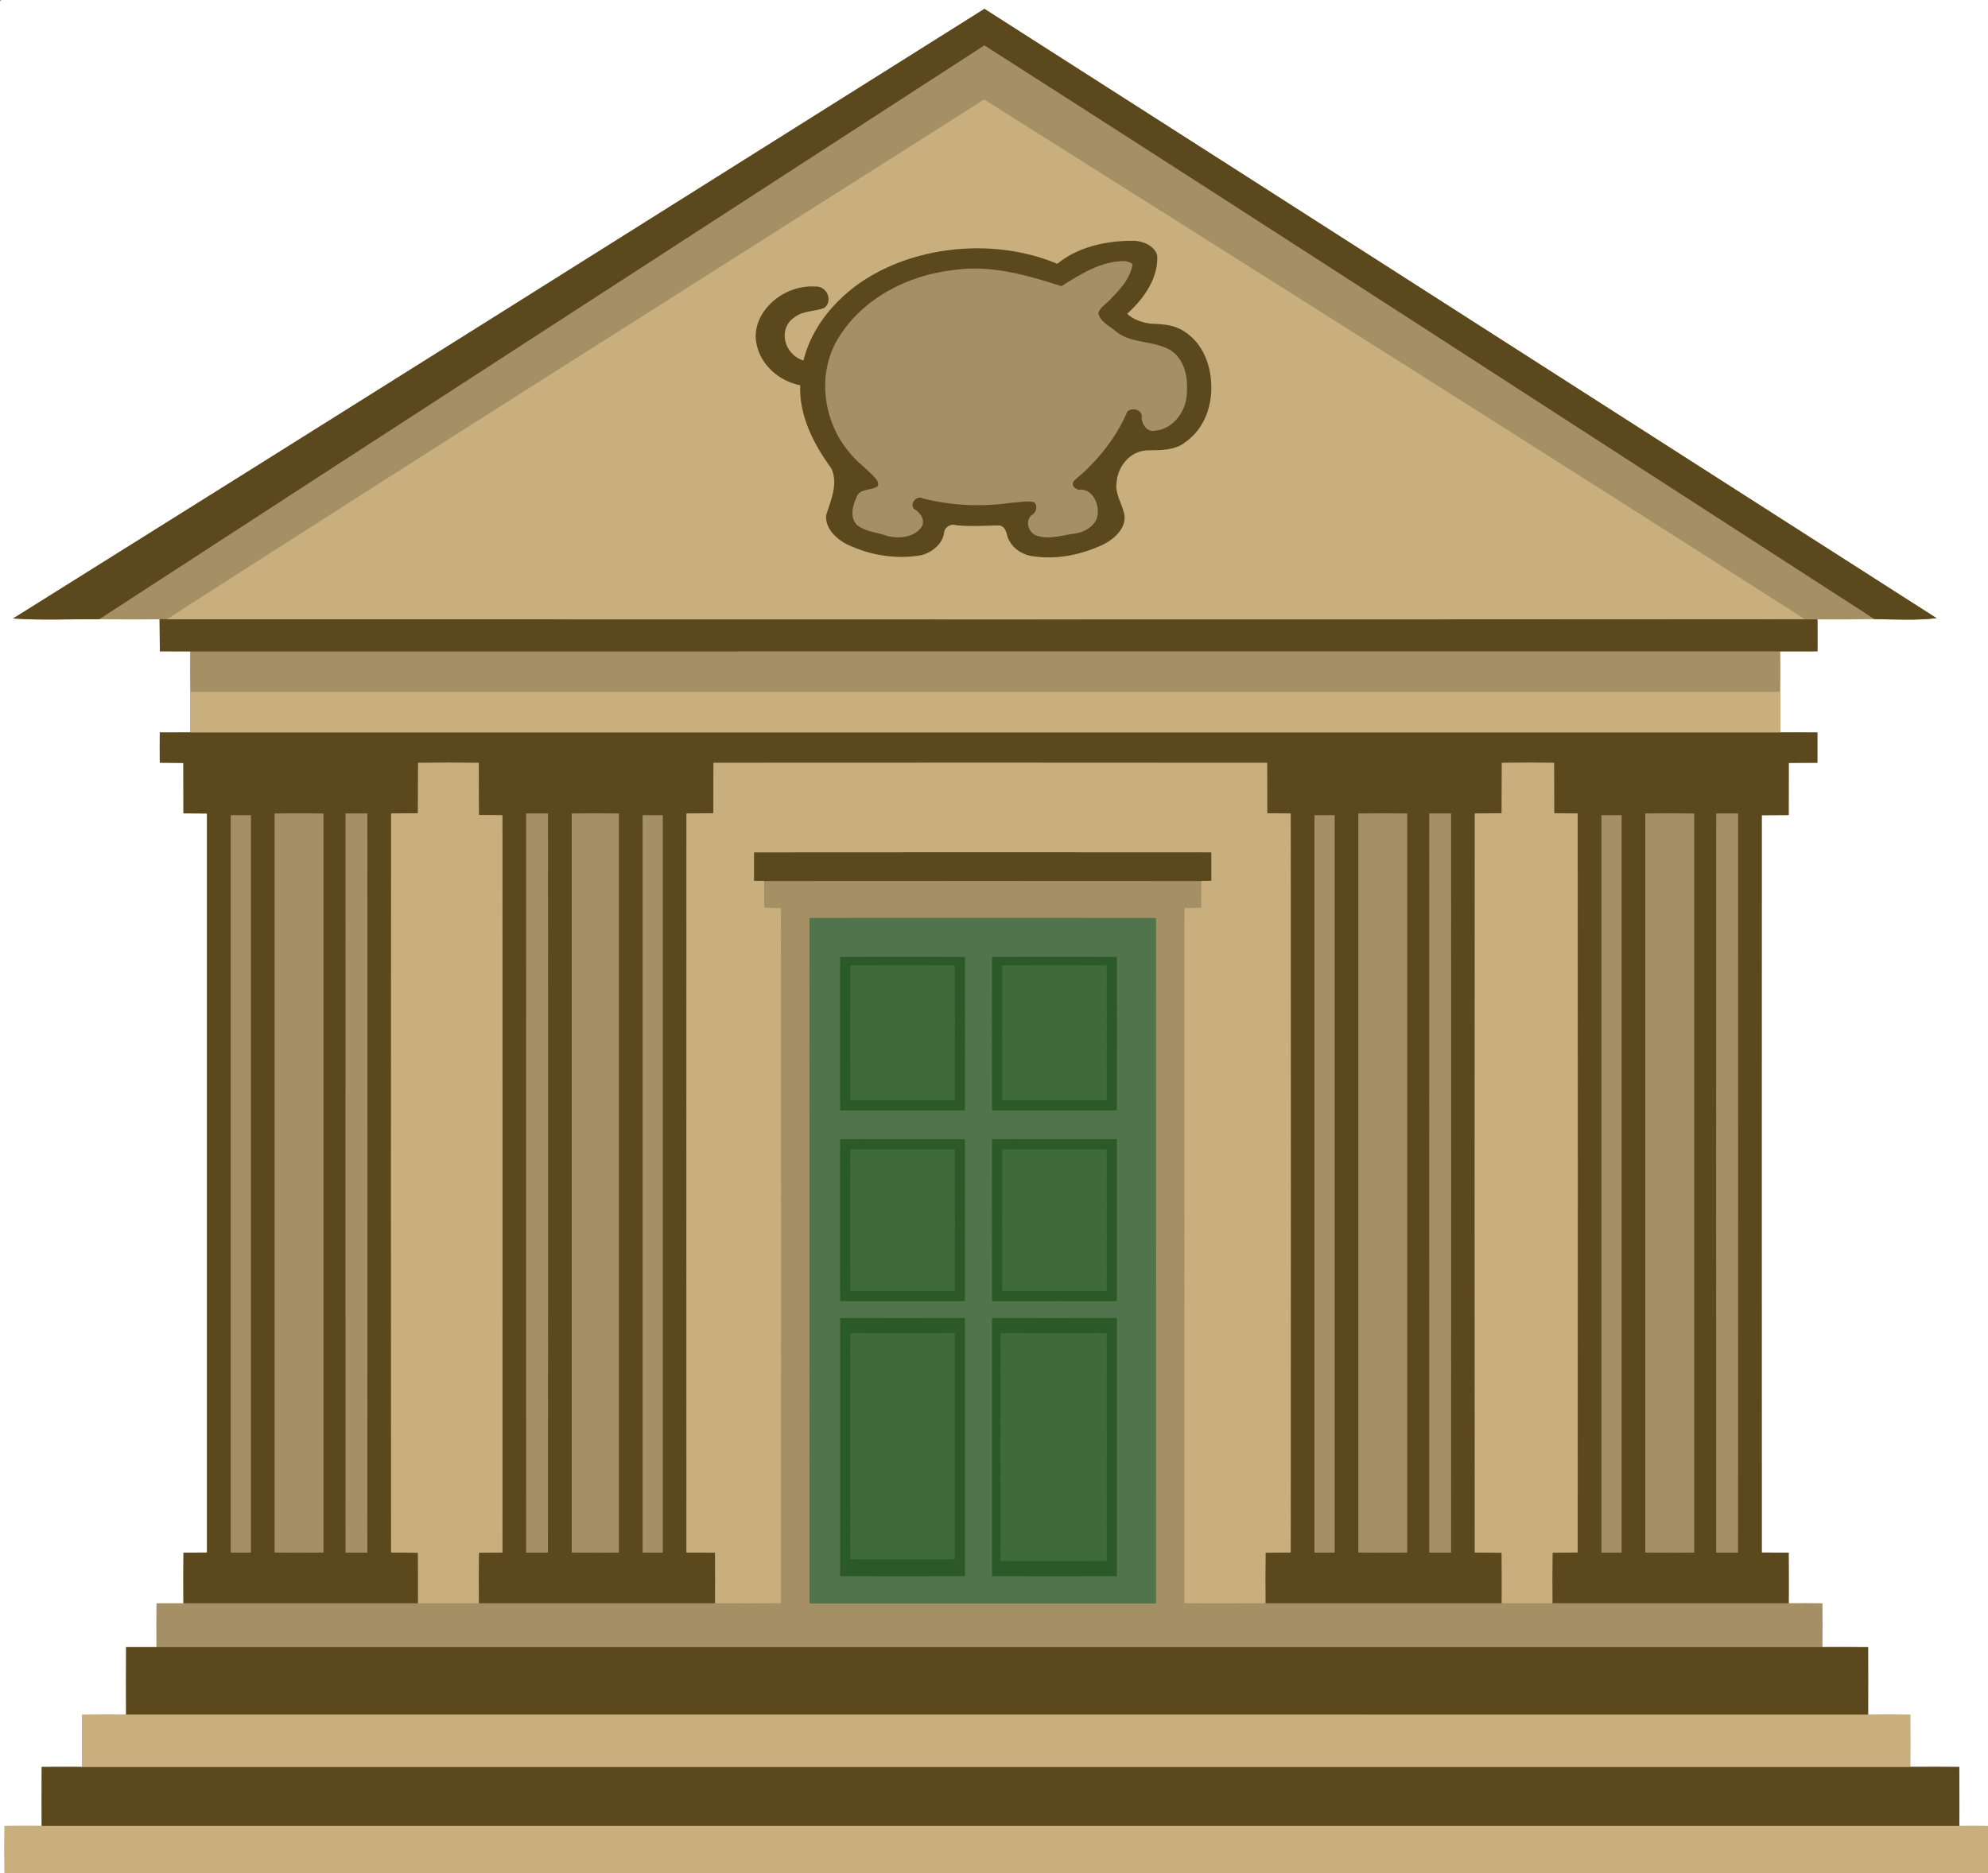
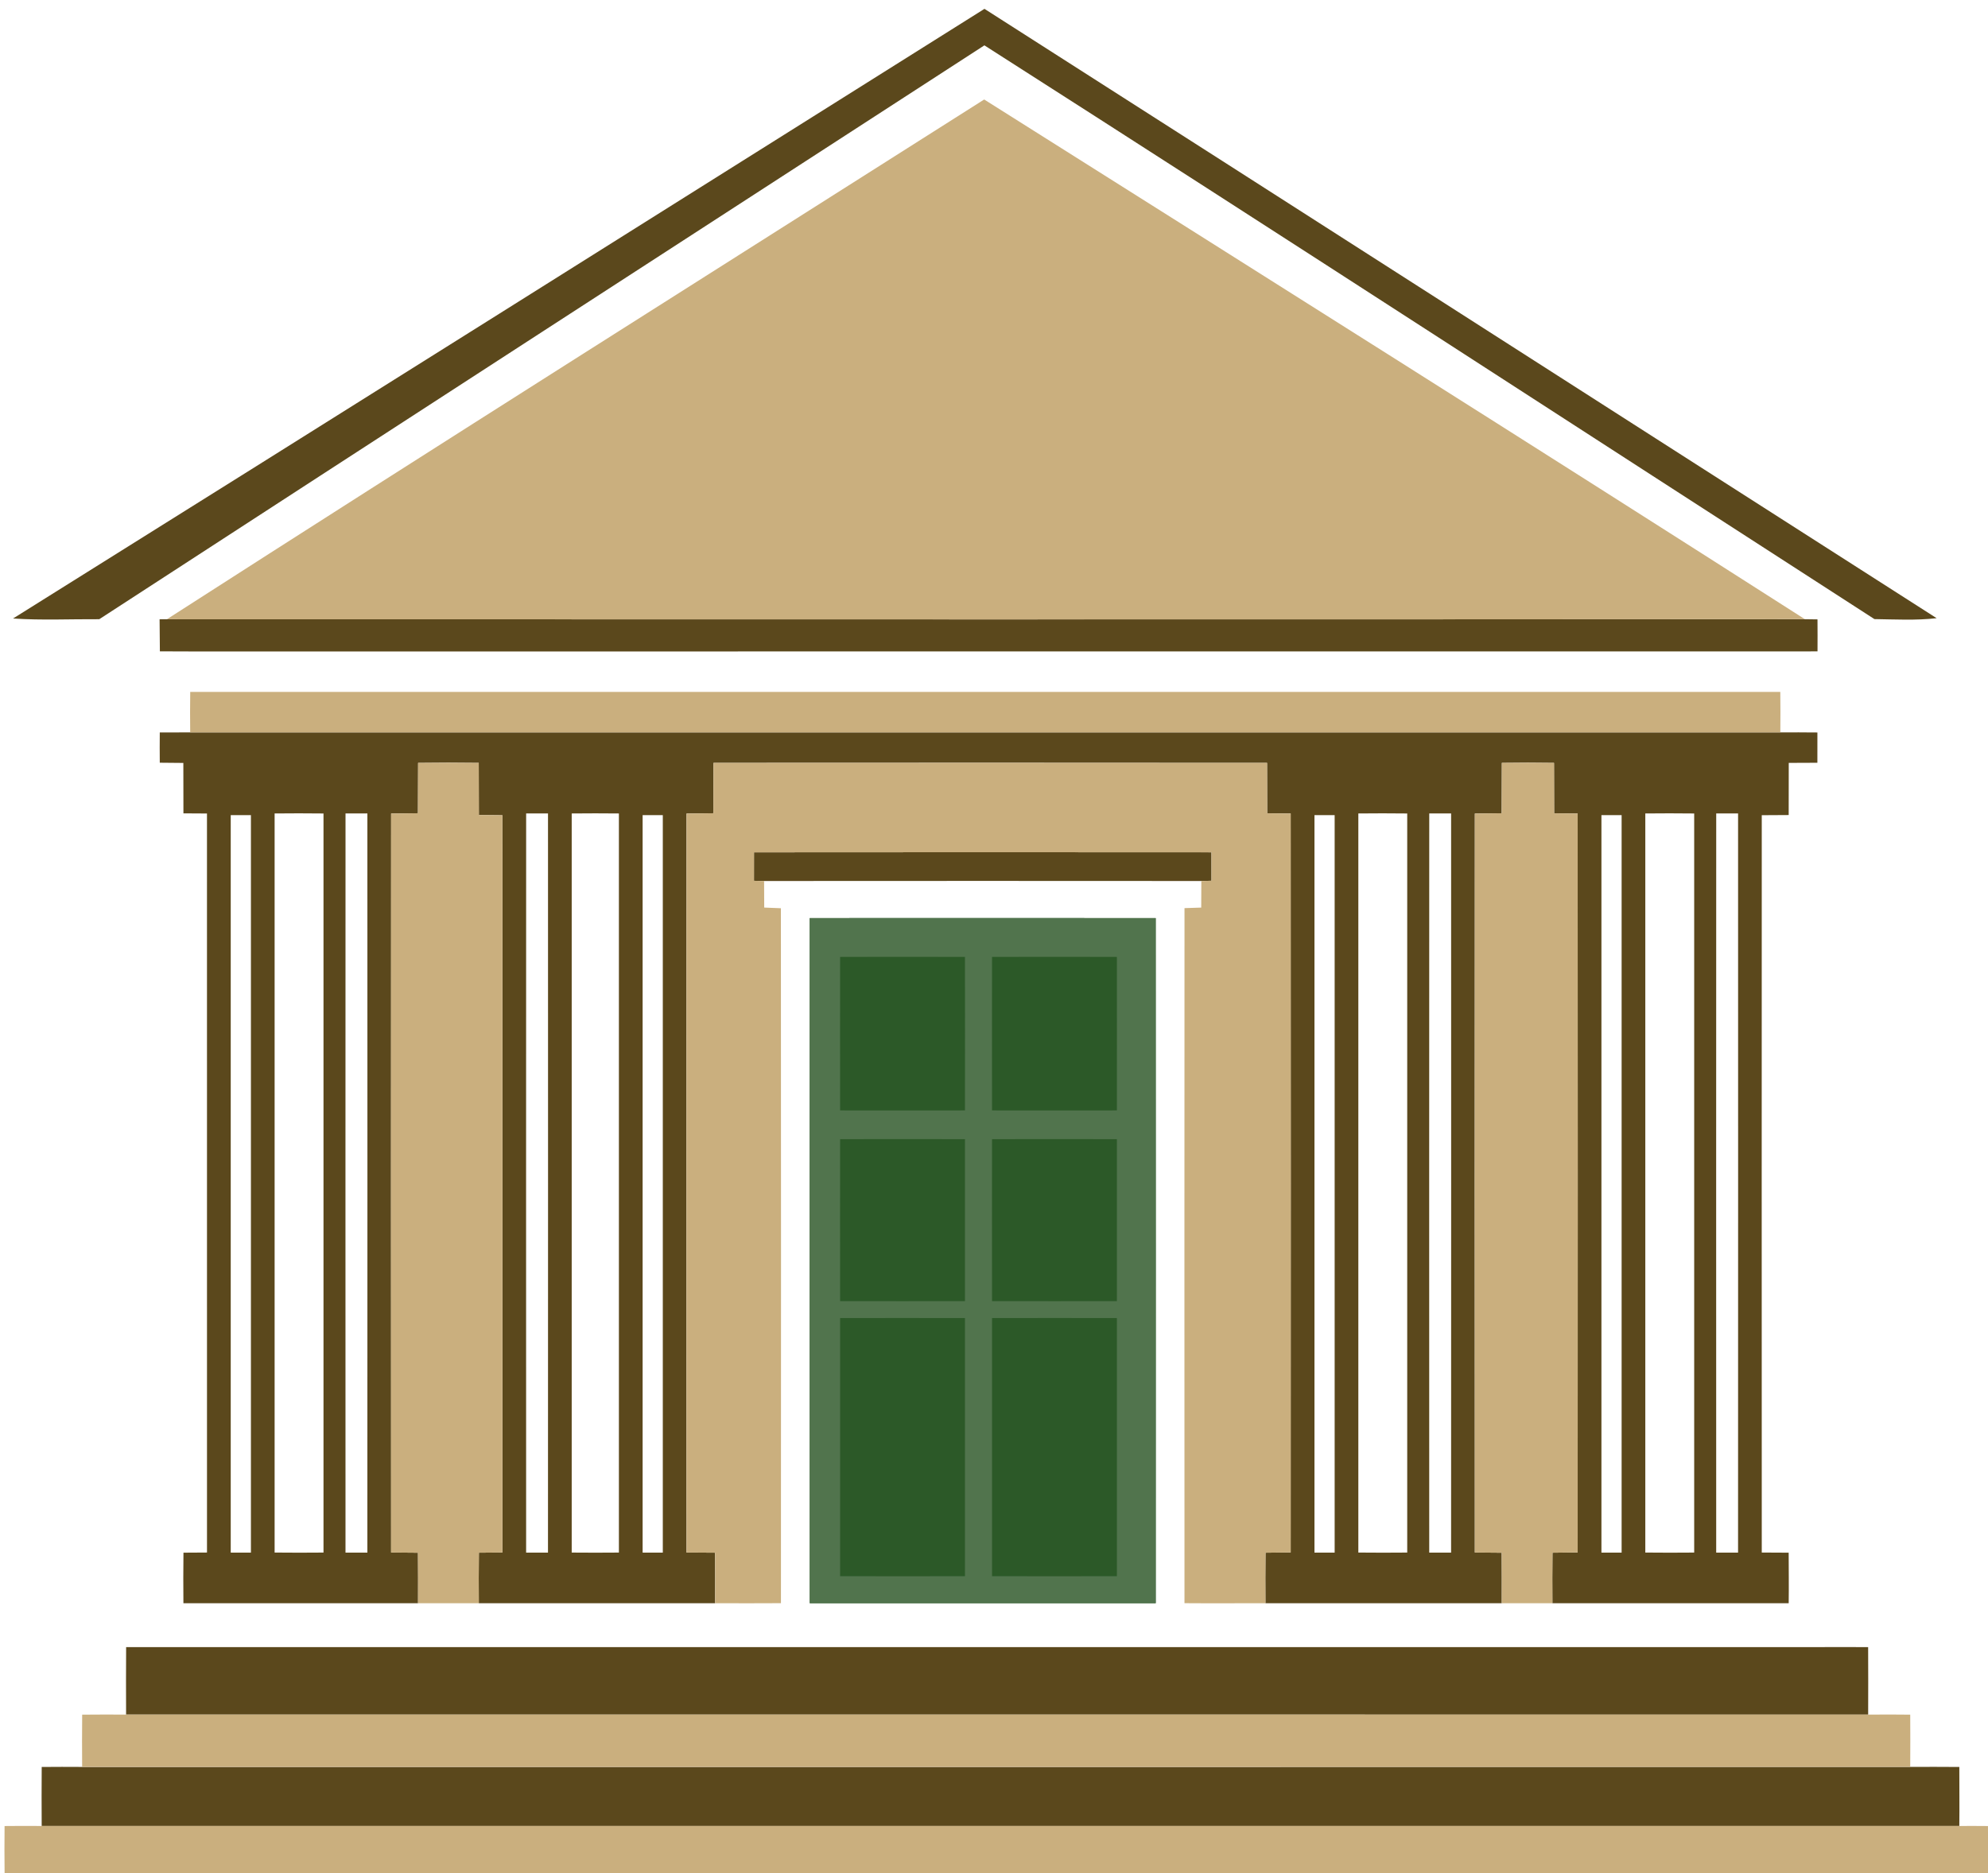
<svg xmlns="http://www.w3.org/2000/svg" width="415.47mm" height="391.59mm" version="1.1" viewBox="0 0 1472.1 1387.5">
  <g transform="translate(941.78 167.11)">
    <g>
-       <path d="m-941.78-167.11v0.975c0.237-0.25 0.725-0.737 0.975-0.975zm728.97 6.562c-239.7 150.64-479.29 301.46-719.31 451.56 21.238 1.438 42.563 0.388 63.838 0.525 14.882 0.206 29.763 0.185 44.644 0.076 0.075 7.903 0.126 15.807 0.213 23.723 7.487 0.05 14.975 0.089 22.475 0.076-0.125 9.988-0.1 19.975 0.025 29.975-0.138 9.988-0.164 19.976-0.025 29.988-7.5-0.025-15-0.013-22.5 0.037-0.075 7.475-0.075 14.925 0 22.412 5.812 0.075 11.626 0.087 17.451 0.162 0.037 12.438 0.037 24.887 0.062 37.35 5.812 0.062 11.625 0.052 17.438 0.102 0.062 182.46 0.049 364.94 0.013 547.4-5.812 0.05-11.624 0.027-17.424 0.102-0.175 12.462-0.137 24.937-0.037 37.437-6.65-0.025-13.309-0.013-19.959 0.037-0.138 10.8-0.166 21.625-0.041 32.463-7.5-0.037-14.987-0.039-22.475 0.023-0.15 16.649-0.062 33.313-0.025 49.975-10.825-0.062-21.65-0.053-32.475 0.047-0.113 12.888-0.139 25.788-0.025 38.713 451.24 0 902.49 1e-3 1353.7-0.012 0.087-12.912 0.075-25.814 0-38.701-5.213-0.069-10.428-0.1-15.639-0.104-5.211 0-10.418 0.024-15.611 0.066 0.138-16.662-0.014-33.323-0.014-49.973-5.631-0.044-11.256-0.07-16.877-0.076-5.622-0.01-11.241 0.01-16.86 0.039 0.087-10.838 0.087-21.651 0-32.451-8.35-0.113-16.713-0.124-25.014-0.049 0.175-12.488 0.028-24.975-0.013-37.437-6.662-0.05-13.313-0.089-19.926-0.102-0.062-182.05-0.062-364.1 0-546.15 6.625-0.037 13.262-0.076 19.938-0.113 0.025-12.888-2.5e-4 -25.762 0.051-38.637 7.05-0.05 14.099-0.088 21.199-0.088 0.062-7.487 0.051-14.963 0.014-22.426-4.594-0.044-9.183-0.068-13.766-0.076-4.583-7e-3 -9.159 2e-3 -13.734 0.027 0.113-10 0.077-20.001-0.022-29.988 0.125-9.999 0.137-19.999 0.022-29.986 9.15 0.037 18.313 0.025 27.5-0.037 0.075-7.912 0.024-15.812-0.014-23.699-4.523-0.074-8.875-0.124-13.334-0.174 1.343-1e-3 2.685-3.6e-4 4.027-2e-3 4.513 0.05 8.911 0.101 13.486 0.176 12.662 0.05 25.326-1e-3 38.014-0.201 15.312 0.213 30.799 1.089 46.074-0.674-235.1-150.34-469.94-301.09-705.09-451.34zm703.69 1302.1c-6.041 0-12.078 0.013-18.11 0.043-451.24 0.013-902.49 0.013-1353.7 0.013-10-0.062-19.986-0.075-29.986 0.025-0.138 14.562-0.076 29.126-0.014 43.713-4.581-0.037-9.161-0.053-13.742-0.047-4.581 0.013-9.163 0.033-13.744 0.082-0.138 11.638-0.114 23.275 0.013 34.938 489.56 0.075 979.12 0.05 1468.7 0.014 0.113-11.662 0.102-23.324-0.013-34.949-7.112-0.062-14.188-0.087-21.238-0.037 0.175-14.588 0-29.163 0-43.713-6.044-0.05-12.086-0.075-18.127-0.08z" fill="#a49064" />
      <path d="m-212.8-160.55c-239.7 150.64-479.29 301.46-719.31 451.56 21.238 1.438 42.563 0.388 63.838 0.525 218.31-141.92 436.91-283.44 655.43-425.05 220.21 140.76 439.42 283.26 659.06 424.97 15.312 0.213 30.799 1.089 46.074-0.674-235.1-150.34-469.94-301.09-705.09-451.34zm603.33 452.04c-404.31 0.312-808.61 0.125-1212.9 0.088l-1.238 0.011c0.075 7.912 0.125 15.825 0.213 23.75 7.487 0.05 14.975 0.089 22.475 0.076 392.49-0.05 784.99-0.026 1177.5-0.014 9.15 0.037 18.312 0.025 27.5-0.037 0.075-7.912 0.024-15.812-0.014-23.699-4.575-0.075-8.974-0.126-13.486-0.176zm-0.266 83.861c-4.583-8e-3 -9.159 2e-3 -13.734 0.027-392.49 0.013-784.99 0.025-1177.5 0-7.5-0.025-15-0.013-22.5 0.037-0.075 7.475-0.075 14.925 0 22.412 5.812 0.075 11.626 0.087 17.451 0.162 0.037 12.438 0.037 24.887 0.062 37.35 5.812 0.062 11.625 0.051 17.438 0.102 0.062 182.46 0.049 364.94 0.013 547.4-5.812 0.05-11.624 0.027-17.424 0.102-0.175 12.462-0.139 24.937-0.039 37.437 57.912 0.038 115.83 0.012 173.74 0 0.062-12.462 0.036-24.939-0.051-37.389-6.638-0.075-13.274-0.136-19.898-0.174-0.075-182.44-0.101-364.89 0.013-547.33 6.612-0.087 13.238-0.161 19.863-0.236 0.037-12.438 0.1-24.864 0.125-37.289 14.962-0.225 29.936-0.212 44.898 0 0.025 12.85 0.062 25.713 0.087 38.588 5.8 0.075 11.587 0.1 17.412 0.188 0.087 182.02 0.064 364.05 0.014 546.08-5.8 0.05-11.625 0.048-17.412 0.148-0.125 12.462-0.163 24.927-0.051 37.414 58.338 0.012 116.66 0.025 175 0 0.062-12.475 0.037-24.964-0.037-37.414-7.062-0.062-14.125-0.124-21.162-0.137-0.075-182.45-0.101-364.89 0.013-547.34 6.612-0.087 13.238-0.174 19.863-0.236 0.037-12.438 0.086-24.875 0.111-37.312 136.64-0.075 273.27-0.114 409.91 0.024 0.013 12.438 0.062 24.888 0.087 37.338 5.812 0.062 11.575 0.088 17.412 0.176 0.075 182.42 0.087 364.85 0 547.28-4.662 0.05-13.986 0.161-18.648 0.211-0.125 12.462-0.163 24.927-0.051 37.414 58.338 0.025 116.66 0.013 175 0 0.062-12.462 0.024-24.939-0.051-37.389-6.65-0.075-13.286-0.136-19.898-0.174-0.075-182.44-0.101-364.89 0.013-547.33 6.6-0.087 13.226-0.161 19.863-0.236 0.037-12.438 0.086-24.876 0.137-37.301 12.862-0.212 25.738-0.201 38.625 0.011 0.025 12.438 0.075 24.888 0.1 37.338 5.812 0.062 11.562 0.088 17.412 0.176 0.075 182.42 0.087 364.85 0 547.28-4.662 0.05-13.986 0.161-18.648 0.211-0.125 12.462-0.163 24.927-0.051 37.414 58.325 0.013 116.65 0.038 174.97 0 0.175-12.488 0.026-24.975-0.013-37.438-6.662-0.05-13.313-0.089-19.926-0.102-0.062-182.05-0.062-364.1 0-546.15 6.625-0.037 13.262-0.076 19.938-0.113 0.025-12.888 7.5e-4 -25.762 0.051-38.637 7.05-0.05 14.099-0.088 21.199-0.088 0.062-7.487 0.051-14.963 0.014-22.426-4.594-0.044-9.183-0.068-13.766-0.076zm-1110.6 59.967c6.033-2e-3 12.066 0.028 18.104 0.109 0.05 182.48 0.037 364.95 0 547.44-12.075 0.087-24.137 0.138-36.199-0.011-0.05-182.48-0.037-364.96 0-547.44 6.031-0.056 12.063-0.095 18.096-0.098zm802.49 0c6.034-2e-3 12.072 0.028 18.109 0.109 0.037 182.48 0.037 364.95 0 547.44-12.087 0.087-24.137 0.138-36.199-0.011-0.05-182.48-0.05-364.96 0-547.44 6.025-0.056 12.056-0.095 18.09-0.098zm212.5 0c6.034-2e-3 12.072 0.028 18.109 0.109 0.037 182.48 0.037 364.95 0 547.44-12.088 0.087-24.137 0.138-36.199-0.011-0.05-182.48-0.05-364.96 0-547.44 6.025-0.056 12.056-0.095 18.09-0.098zm-795.62 4e-3c5.823 0 11.647 0.031 17.478 0.094 0.05 182.49 0.037 364.96 0 547.45-11.65 0.1-23.299 0.113-34.949 0-0.05-182.49-0.037-364.96 0-547.45 5.825-0.062 11.647-0.094 17.471-0.094zm-184.96 0.069c5.375-0.025 10.788-0.013 16.188 0 0.037 182.5 0.051 365-0.013 547.5-5.4-0.05-10.788 0-16.188 0-0.037-182.5-0.051-365 0.013-547.5zm133.75 0c5.375-0.025 10.788-0.013 16.188 0 0.037 182.5 0.051 365-0.013 547.5-5.412-0.05-10.788 0-16.188 0-0.037-182.5-0.051-365 0.013-547.5zm668.75 0c5.35-0.025 10.788-0.013 16.188 0 0.037 182.5 0.051 365-0.013 547.5-5.438-0.05-10.788 0-16.188 0-0.037-182.5-0.051-365 0.013-547.5zm212.5 0c5.338-0.025 10.788-0.013 16.188 0 0.037 182.5 0.051 365-0.013 547.5-5.45-0.05-10.8 0-16.188 0-0.037-182.5-0.051-365 0.013-547.5zm-1100 1.25c4.987-0.013 9.962-0.013 14.949 0 0.037 182.08 0.05 364.16 0 546.25-4.987-0.025-9.974-0.025-14.949 0-0.037-182.09-0.05-364.16 0-546.25zm305 0c4.975-0.013 9.962-0.013 14.949 0 0.037 182.08 0.05 364.16 0 546.25-5-0.025-9.974-0.025-14.949 0-0.037-182.09-0.05-364.16 0-546.25zm497.5 0c4.963-0.013 9.949-0.013 14.949 0 0.037 182.08 0.05 364.16 0 546.25-5-0.025-9.987-0.025-14.949 0-0.037-182.09-0.05-364.16 0-546.25zm212.5 0c4.963-0.013 9.937-0.013 14.949 0 0.037 182.08 0.05 364.16 0 546.25-5.013-0.025-9.987-0.025-14.949 0-0.037-182.09-0.05-364.16 0-546.25zm-458.15 27.48c-56.459 0-112.92 0.026-169.38 0.082-0.013 7.013-0.025 14.05-0.025 21.088 1.887 0.037 5.639 0.113 7.514 0.15 107.93-0.087 215.85-0.075 323.77 0 1.875-0.05 5.639-0.138 7.514-0.188-0.025-7.037-0.037-14.05-0.025-21.062-56.456-0.044-112.92-0.07-169.38-0.07zm638.72 588.72c-5.622-0.01-11.241 0.01-16.86 0.039-411.24 0.013-822.49 0.025-1233.7 0-7.5-0.037-14.987-0.039-22.475 0.023-0.15 16.65-0.062 33.314-0.025 49.976 429.99 0.025 859.98 0.013 1290 0.013 0.138-16.662-0.014-33.325-0.014-49.975-5.631-0.044-11.255-0.07-16.877-0.076zm66.25 88.746c-6.041 0-12.078 0.013-18.11 0.043-451.24 0.013-902.49 0.013-1353.7 0.013-10-0.062-19.986-0.075-29.986 0.025-0.138 14.562-0.076 29.125-0.014 43.713 473.32 0.013 946.64 0.025 1420 0 0.175-14.588 0-29.163 0-43.713-6.044-0.05-12.086-0.075-18.127-0.08z" fill="#5b481c" />
      <path d="m-212.98-93.432c-201.85 128.16-404.13 255.77-605.24 385.01 404.31 0.037 808.61 0.225 1212.9-0.088-201.98-129.17-404.91-256.99-607.69-384.92zm-587.94 438.82c-0.138 9.988-0.163 19.976-0.025 29.988 392.49 0.025 784.99 0.013 1177.5 0 0.113-10 0.075-20.001-0.025-29.988zm191.21 52.41c-7.484-1e-3 -14.968 0.051-22.449 0.164-0.025 12.425-0.088 24.852-0.125 37.289-6.625 0.075-13.251 0.149-19.863 0.236-0.113 182.44-0.086 364.89-0.013 547.33 6.625 0.037 13.261 0.099 19.898 0.174 0.088 12.45 0.113 24.926 0.051 37.389 15 0.025 30 0.013 45 0-0.113-12.488-0.074-24.952 0.051-37.414 5.787-0.1 11.612-0.098 17.412-0.148 0.05-182.03 0.074-364.05-0.014-546.08-5.825-0.087-11.612-0.113-17.412-0.188-0.025-12.875-0.063-25.738-0.088-38.588-7.481-0.106-14.965-0.163-22.449-0.164zm799.37 0c-6.438-4e-3 -12.871 0.046-19.303 0.152-0.05 12.425-0.099 24.863-0.137 37.301-6.638 0.075-13.263 0.149-19.863 0.236-0.113 182.44-0.086 364.89-0.013 547.33 6.612 0.037 13.248 0.099 19.898 0.174 0.075 12.45 0.113 24.926 0.051 37.389 12.488 0.025 24.988 0.013 37.5 0-0.113-12.488-0.074-24.952 0.051-37.414 4.662-0.05 13.986-0.161 18.648-0.211 0.088-182.43 0.075-364.85 0-547.28-5.85-0.087-11.6-0.113-17.412-0.176-0.025-12.45-0.075-24.9-0.1-37.338-6.444-0.106-12.885-0.161-19.322-0.164zm-398.12 0.072c-68.318 1e-3 -136.64 0.031-204.96 0.068-0.025 12.438-0.074 24.875-0.111 37.312-6.625 0.062-13.251 0.149-19.863 0.236-0.113 182.45-0.086 364.89-0.013 547.34 7.037 0.013 14.1 0.074 21.162 0.137 0.075 12.45 0.1 24.939 0.037 37.414 16.238 0.037 32.475 0.1 48.713-0.025 0.037-171.58 0.126-343.16-0.037-514.74l-12.352-0.5c-0.037-6.562-0.061-13.124-0.086-19.674-1.875-0.037-5.626-0.113-7.514-0.15 0-7.037 0.011-14.075 0.023-21.088 112.91-0.113 225.84-0.1 338.75-0.011-0.013 7.013 8e-4 14.025 0.025 21.062-1.875 0.05-5.639 0.138-7.514 0.188-0.037 6.55-0.073 13.112-0.086 19.688-3.087 0.1-9.275 0.298-12.375 0.398-0.1 171.61-0.064 343.21-0.014 514.83 19.988 0.163 39.975 4e-4 59.963 0.025-0.113-12.488-0.074-24.952 0.051-37.414 4.662-0.05 13.986-0.161 18.648-0.211 0.088-182.43 0.075-364.85 0-547.28-5.838-0.087-11.6-0.113-17.412-0.176-0.025-12.45-0.075-24.9-0.088-37.338-68.318-0.069-136.64-0.093-204.95-0.092zm665.61 704.95c-5.211 0-10.416 0.023-15.61 0.066-430 0-859.99 0.014-1290-0.013-10.825-0.062-21.65-0.053-32.475 0.048-0.113 12.888-0.138 25.788-0.025 38.713 451.24 0 902.49 0 1353.7-0.013 0.087-12.912 0.075-25.814 0-38.701-5.213-0.069-10.43-0.1-15.641-0.104zm-1381.8 82.51c-4.581 0.013-9.163 0.034-13.744 0.084-0.138 11.638-0.113 23.275 0.012 34.938 489.56 0.075 979.12 0.049 1468.7 0.013 0.112-11.662 0.101-23.324-0.013-34.949-7.112-0.062-14.188-0.088-21.238-0.037-473.33 0.025-946.64 0.012-1420 0-4.581-0.038-9.161-0.053-13.742-0.048z" fill="#caaf7e" />
      <path d="m-214.09 512.88c-42.697-1e-3 -85.394 0.013-128.09 0.037-0.037 169.15-0.052 338.3 0.013 507.44 85.388 0.062 170.79 0.05 256.19 0.012 0.037-169.15 0.052-338.3-0.013-507.44-42.7-0.031-85.397-0.047-128.09-0.049z" fill="#2c5928" />
      <path d="m-214.09 512.88c-42.697-1e-3 -85.394 0.013-128.09 0.037-0.037 169.15-0.051 338.3 0.013 507.44 85.388 0.062 170.79 0.049 256.19 0.011 0.037-169.15 0.051-338.3-0.013-507.44-42.7-0.031-85.397-0.047-128.09-0.049zm-59.369 28.734c15.409-5e-3 30.818 9e-3 46.225 0.053 0.037 37.9 0.062 75.799 0 113.7-30.825 0.037-61.637 0.075-92.449 0-0.05-37.9-0.062-75.799 0-113.7 15.406-0.025 30.815-0.048 46.225-0.053zm112.5 0c15.409-5e-3 30.818 9e-3 46.225 0.053 0.037 37.9 0.062 75.799 0 113.7-30.825 0.037-61.637 0.075-92.449 0-0.05-37.9-0.062-75.799 0-113.7 15.406-0.025 30.815-0.048 46.225-0.053zm-112.5 135c15.409-5e-3 30.818 9e-3 46.225 0.053 0.037 39.988 0.05 79.962 0 119.95-30.825 0.037-61.637 0.075-92.449 0-0.05-39.988-0.062-79.974 0-119.95 15.406-0.025 30.815-0.048 46.225-0.053zm112.5 0c15.409-5e-3 30.818 9e-3 46.225 0.053 0.037 39.988 0.05 79.962 0 119.95-30.825 0.037-61.637 0.075-92.449 0-0.05-39.988-0.062-79.974 0-119.95 15.406-0.025 30.815-0.048 46.225-0.053zm-112.5 132.51c15.409-6e-3 30.818 3e-3 46.225 0.047 0.037 63.738 0.05 127.46 0 191.2-30.825 0.037-61.637 0.075-92.449 0-0.037-63.737-0.05-127.47 0-191.2 15.406-0.019 30.815-0.041 46.225-0.047zm112.5 0c15.409-6e-3 30.818 3e-3 46.225 0.047 0.037 63.738 0.05 127.46 0 191.2-30.825 0.037-61.637 0.075-92.449 0-0.037-63.737-0.05-127.47 0-191.2 15.406-0.019 30.815-0.041 46.225-0.047z" fill="#51744d" />
-       <path d="m-273.45 547.86c-12.906 1e-3 -25.812 0.023-38.719 0.066-0.075 33.312-0.061 66.625-0.013 99.938 25.812 0.062 51.625 0.063 77.438-0.011 0.075-33.312 0.061-66.625 0.013-99.938-12.906-0.037-25.812-0.056-38.719-0.055zm112.5 0c-12.906 1e-3 -25.812 0.023-38.719 0.066-0.075 33.312-0.061 66.625-0.013 99.938 25.812 0.062 51.625 0.063 77.438-0.011 0.075-33.312 0.061-66.625 0.013-99.938-12.906-0.037-25.812-0.056-38.719-0.055zm-112.51 136.25c-12.909 1e-3 -25.818 0.021-38.725 0.053-0.075 34.975-0.037 69.962 0 104.95 25.812 0.062 51.624 0.05 77.449 0 0.075-34.988 0.037-69.974 0-104.95-12.906-0.037-25.815-0.054-38.725-0.053zm112.5 0c-12.908 1e-3 -25.814 0.021-38.721 0.053-0.075 34.975-0.037 69.962 0 104.95 25.812 0.062 51.624 0.05 77.449 0 0.075-34.988 0.037-69.974 0-104.95-12.912-0.037-25.821-0.054-38.728-0.053zm-112.5 136.25c-12.909 1e-3 -25.818 0.021-38.725 0.053-0.062 55.813-0.037 111.62 0 167.45 25.812 0.062 51.624 0.05 77.449 0 0.062-55.812 0.037-111.64 0-167.45-12.906-0.037-25.815-0.054-38.725-0.053zm111.88 3e-3c-13.114 2e-3 -26.227 0.025-39.34 0.062-0.075 56.225-0.049 112.45-0.013 168.69 26.225 0.062 52.45 0.051 78.688-0.011 0.075-56.225 0.049-112.46 0.013-168.69-13.119-0.037-26.234-0.054-39.348-0.051z" fill="#3f6b3b" />
-       <path d="m-103.61 11.244c-19.872-0.028-40.661 4.94-55.252 17.037-53.318-22.38-123.81-11.435-162.48 27.878-12.457 12.515-21.551 27.623-25.493 43.784-14.588-4.586-19.231-23.831-6.429-32.172 5.927-4.67 14.628-4.162 21.571-6.666 6.973-4.773 2.643-16.725-6.717-16.006-25.803-1.33-48.446 21.749-42.955 43.419 2.923 14.068 15.803 26.514 32.133 29.757-0.908 22.155 9.682 43.266 23.103 61.679 5.153 11.407-0.382 23.397-3.899 34.504-0.95 10.999 9.531 19.836 20.507 23.844 15.225 6.382 33.022 8.772 49.666 5.884 9.173-2.284 16.769-9.39 17.294-17.763 0.946-3.363 5.138-5.875 9.056-4.472 10.622 1.079 21.385 0.258 31.971 0.099 5.923 1.662 4.598 7.95 7.385 11.75 3.457 6.41 10.927 10.797 19.106 11.33 16.986 2.259 34.545-1.689 49.499-8.579 9.543-4.56 18.496-13.352 16.175-23.385-1.859-7.834-7.034-15.049-5.537-23.258 0.719-10.775 9.32-23.054 23.023-23.486 9.405-0.047 19.953 0.104 27.427-5.707 15.492-10.693 20.774-29.026 19.463-45.457-0.992-14.655-7.567-30.646-22.813-38.586-6.631-3.479-14.623-3.714-22.034-4.079-6.404-0.854-12.93-3.013-17.272-7.318 12.795-11.507 23.147-26.784 22.234-43.158-1.812-7.138-10.758-11.135-18.734-10.873zm-3.047 19.307c-4.132 11.671-13.467 21.524-24.332 29.127-4.131 5.791 1.291 12.373 6.177 16.312 11.044 10.389 27.597 15.785 43.817 15.607 10.898 3.555 13.347 14.733 14.789 23.488 1.35 11.395-1.519 24.708-12.728 32.082-4.475 1.498-9.742 0.917-14.125 0.838 2.718-5.453 1.524-13.901-6.227-15.576-7.428-1.678-14.448 4.378-14.492 10.589-6.241 16.972-19.03 31.752-35.55 42.343-5.937 6.072 1.759 16.727 10.761 14.416 1.098-0.116 3.456-1.826 2.954 0.084 1.125 5.669 4.057 11.081 4.915 16.717-7.975 8.363-21.497 9.323-32.997 11.105-5.305 0.56-12.855-0.755-13.24-6.41-0.425-1.304-2.428-4.001 0.363-4.08 7.714-2.814 9.045-14.276 0.352-16.785-8.638-2.782-16.871 2.771-25.476 2.947-19.955 2.715-40.217-0.708-59.314-5.644-9.622 0.673-12.504 14.023-3.514 17.377 1.251 1.079 5.41 0.167 3.358 2.469-1.08 3.656-1.75 9.492-7.656 9.321-12.82 1.573-26.277-2.201-37.189-7.772-3.034-2.248-2.94-6.186-0.74-8.844 1.635-3.953 2.307-8.133 3.66-12.154 6.894 3.25 17.286-1.717 15.648-8.885-1.359-7.607-11.265-10.237-16.088-15.903-25.822-24.034-32.929-62.657-13.189-91.199 21.327-33.195 67.928-51.316 111-46.49 16.578 1.566 32.776 6.192 47.47 13.01 7.926 1.36 12.019-5.943 17.17-9.56 9.822-6.537 22.531-9.143 34.775-9.52l-0.213 0.603-0.137 0.387z" fill="#5b481c" />
-       <path d="m-109.57 26.285c-17.18 0.114-32.196 9.751-46.242 18.562-25.661-8.241-52.864-16.129-79.989-11.91-33.75 3.706-67.367 20.973-85.335 50.556-15.717 25.777-11.392 60.763 7.616 83.657 5.853 7.867 14.294 13.219 20.552 20.657 1.477 1.857 2.684 5.206-0.447 6.135-4.694 2.194-12.183 1.028-14.053 7.233-3.125 6.242-5.155 15.104 0.316 20.652 6.652 5.152 15.509 5.461 23.111 8.271 8.8 1.887 20.142 0.743 25.178-7.71 2.123-5.186-2.006-10.397-6.365-12.754-2.933-4.213 2.468-10.078 6.97-7.534 21.312 5.403 43.603 6.344 65.346 3.2 5.563-0.246 11.403-1.78 16.807-0.461 3.172 2.711 1.631 8.02-1.875 9.664-5.077 4.554-2.09 13.528 4.199 15.248 9.195 3.022 18.832-0.563 28.061-1.651 7.847-1.119 16.845-6.684 16.822-15.451 0.511-7.495-4.005-16.832-12.396-17.131-3.477 0.946-8.248-3.273-5.027-6.619 3.538-3.458 7.647-6.303 10.93-10.064 11.92-11.752 21.819-25.667 28.408-41.055 3.509-3.615 11.618-1.28 10.57 4.426 0.124 5.163 4.379 11.175 10.141 9.676 14.117-1.328 23.817-15.854 23.389-29.371 0.86-11.677-2.639-25.573-13.939-31.195-12.616-6.465-28.871-3.843-39.775-13.92-4.453-3.495-10.786-6.581-11.856-12.668 1.581-4.959 6.933-7.166 9.848-11.227 7.015-6.924 13.971-14.997 15.527-25.078-1.961-1.18-4.157-2.172-6.49-2.139z" fill="#a49064" />
    </g>
  </g>
</svg>